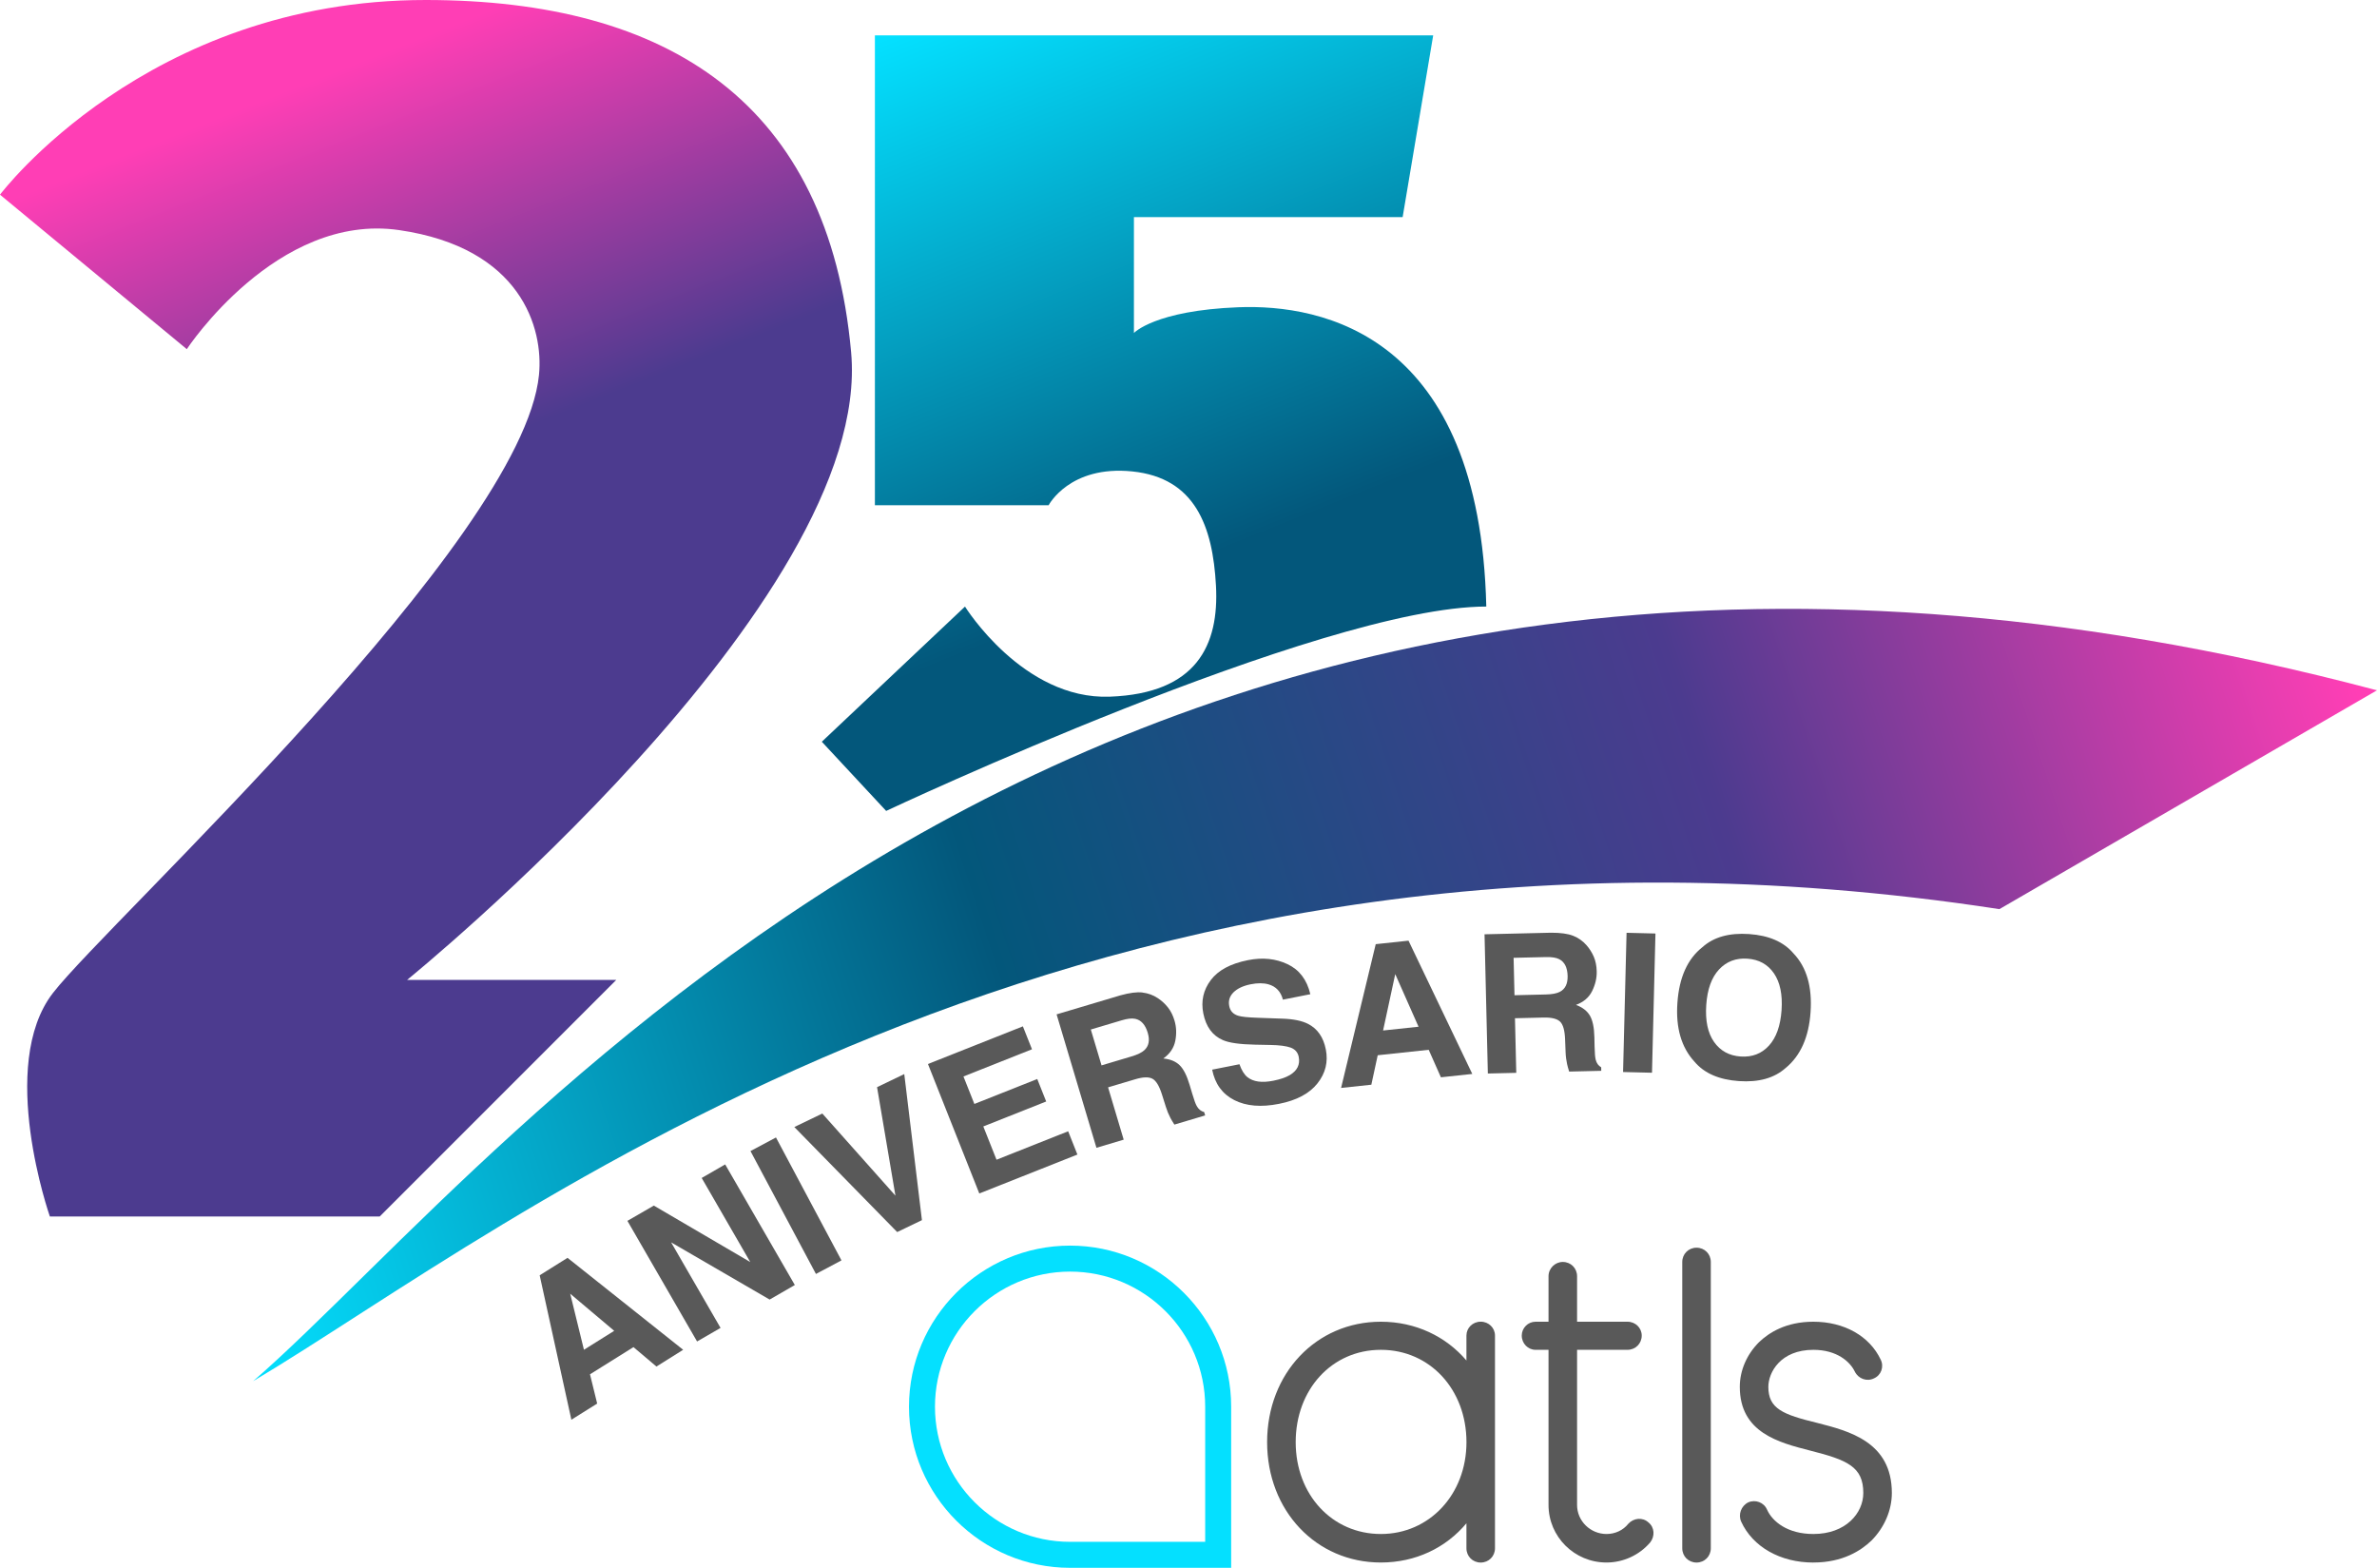
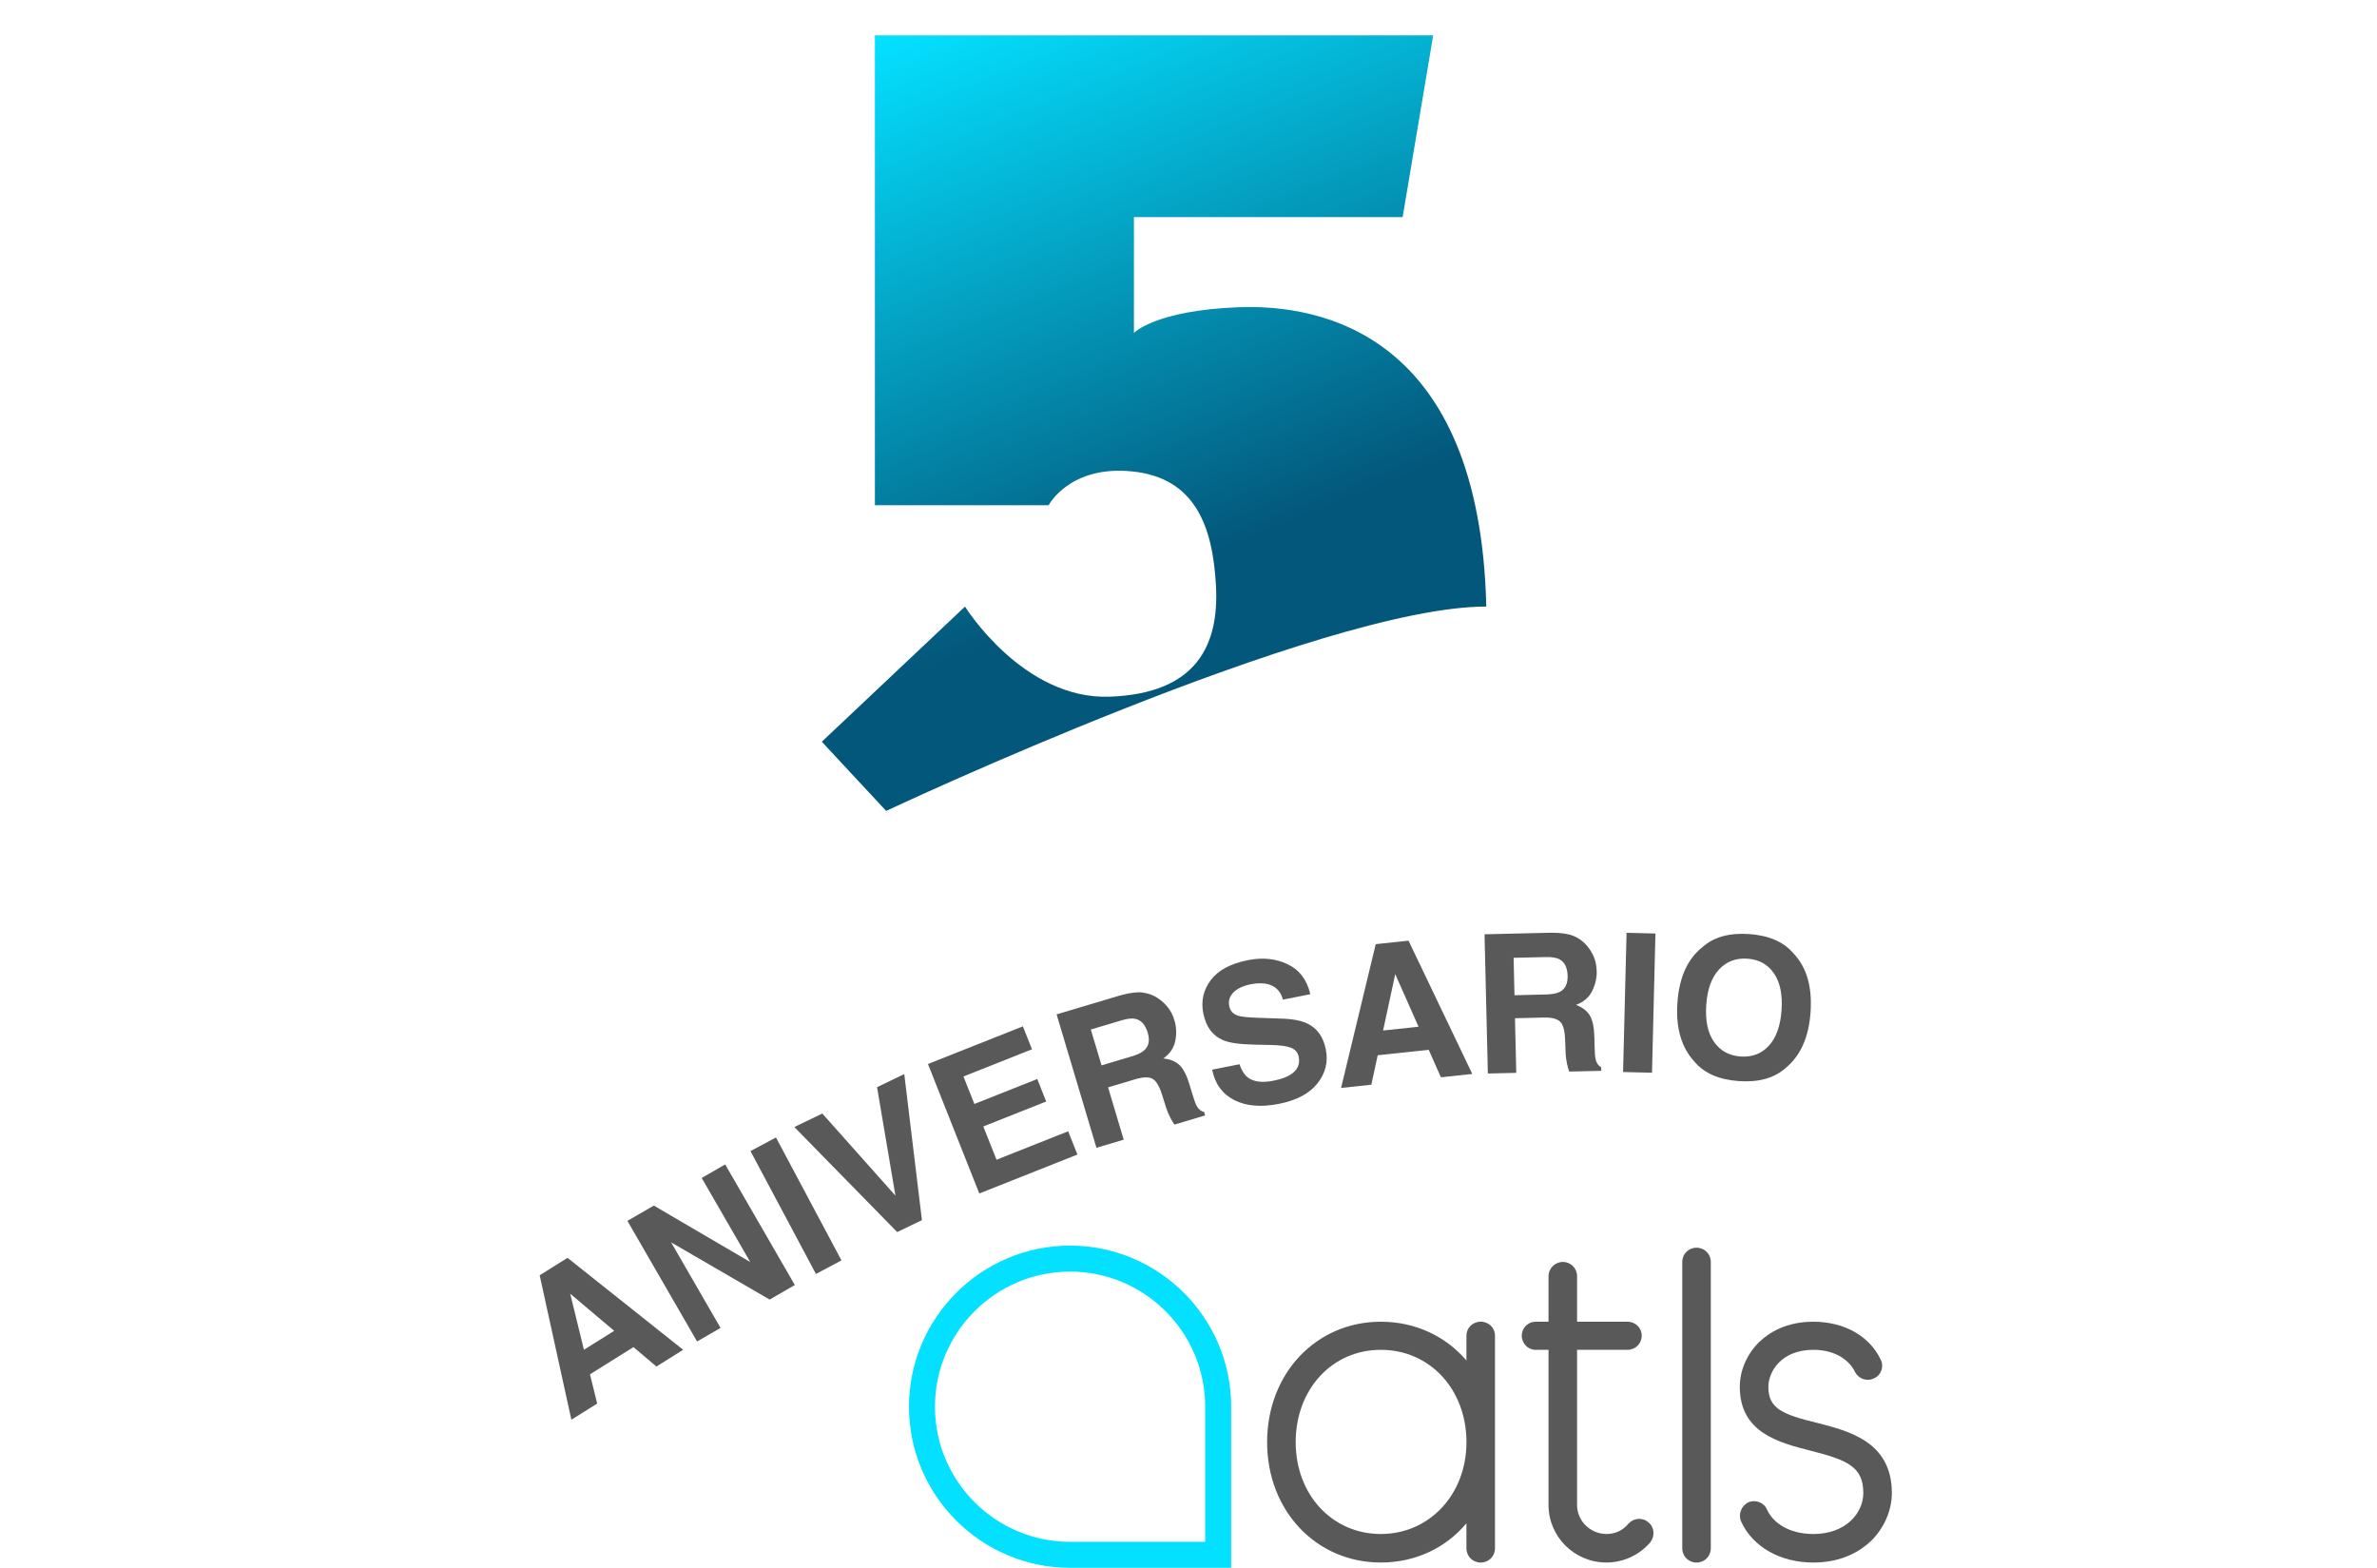
<svg xmlns="http://www.w3.org/2000/svg" viewBox="0 0 694.41 457.98">
  <defs>
    <style> .cls-1 { fill: url(#Degradado_sin_nombre_21); } .cls-1, .cls-2, .cls-3 { mix-blend-mode: multiply; } .cls-2 { fill: url(#Degradado_sin_nombre_38); } .cls-4 { isolation: isolate; } .cls-5 { fill: #595959; } .cls-6 { fill: #04e0ff; } .cls-3 { fill: url(#Degradado_sin_nombre_36); } </style>
    <linearGradient id="Degradado_sin_nombre_38" data-name="Degradado sin nombre 38" x1="58.79" y1="36.35" x2="175.15" y2="331" gradientUnits="userSpaceOnUse">
      <stop offset="0" stop-color="#ff3eb5" />
      <stop offset=".37" stop-color="#4c3b8f" />
    </linearGradient>
    <linearGradient id="Degradado_sin_nombre_21" data-name="Degradado sin nombre 21" x1="284.18" y1="1.02" x2="364.88" y2="201.83" gradientUnits="userSpaceOnUse">
      <stop offset="0" stop-color="#04e0ff" />
      <stop offset=".81" stop-color="#03577b" />
    </linearGradient>
    <linearGradient id="Degradado_sin_nombre_36" data-name="Degradado sin nombre 36" x1="61.56" y1="369.57" x2="677.14" y2="166.88" gradientUnits="userSpaceOnUse">
      <stop offset="0" stop-color="#04e0ff" />
      <stop offset=".38" stop-color="#03577b" />
      <stop offset=".71" stop-color="#4c3b8f" />
      <stop offset="1" stop-color="#ff3eb5" />
    </linearGradient>
  </defs>
  <g class="cls-4">
    <g id="Capa_2" data-name="Capa 2">
      <g id="Capa_1-2" data-name="Capa 1">
        <g>
-           <path class="cls-2" d="M0,56.87l54.57,45.12s26.27-39.95,62-34.78c35.72,5.17,42.24,28.71,40.89,42.3-4.82,48.58-125.5,159.34-141.95,180.5-16.45,21.15-.94,65.34-.94,65.34h96.36l69.1-69.1h-61.11s136.31-110.46,129.73-183.32C242.07,30.08,195.31.04,124.44,0,42.77-.05,0,56.87,0,56.87Z" />
          <path class="cls-1" d="M418.69,10.33h-163.1v137.25h50.76s6.11-11.75,24.44-9.87c18.33,1.88,23.5,15.98,24.44,33.37.94,17.39-5.64,31.49-31.02,32.43-25.38.94-42.3-26.32-42.3-26.32l-41.83,39.48,18.8,20.21s126.91-59.7,175.32-59.7c-1.88-79.44-47.94-88.37-72.39-87.43-24.44.94-30.55,7.52-30.55,7.52v-33.84h78.5l8.93-53.11Z" />
          <g>
            <path class="cls-6" d="M359.67,457.98h-47.06c-25.95,0-47.06-21.11-47.06-47.06s21.11-47.06,47.06-47.06,47.06,21.11,47.06,47.06v47.06ZM312.61,371.45c-21.76,0-39.47,17.71-39.47,39.47s17.71,39.47,39.47,39.47h39.47v-39.47c0-21.76-17.71-39.47-39.47-39.47Z" />
            <g>
              <path class="cls-5" d="M436.74,390.13v62.14c0,2.34-1.82,4.17-4.17,4.17s-4.17-1.82-4.17-4.17v-7.3c-5.99,7.16-14.85,11.46-25.01,11.46-18.89,0-33.22-15.11-33.22-35.17s14.33-35.17,33.22-35.17c10.16,0,19.02,4.3,25.01,11.33v-7.3c0-2.21,1.82-4.04,4.17-4.04s4.17,1.82,4.17,4.04ZM428.41,421.27c0-15.37-10.68-26.97-25.01-26.97s-24.88,11.59-24.88,26.97,10.68,26.83,24.88,26.83,25.01-11.59,25.01-26.83Z" />
              <path class="cls-5" d="M481.56,444.71c1.82,1.43,1.95,4.04.52,5.86-3.26,3.78-7.95,5.86-12.77,5.86-9.38,0-16.93-7.55-16.93-16.8v-45.33h-3.78c-2.21,0-4.04-1.82-4.04-4.17,0-2.21,1.82-4.04,4.04-4.04h3.78v-13.29c0-2.34,1.95-4.17,4.17-4.17,2.34,0,4.17,1.82,4.17,4.17v13.29h14.72c2.34,0,4.17,1.82,4.17,4.04,0,2.34-1.82,4.17-4.17,4.17h-14.72v45.33c0,4.69,3.91,8.47,8.6,8.47,2.48,0,4.82-1.04,6.38-3,1.56-1.69,4.17-1.95,5.86-.39Z" />
              <path class="cls-5" d="M499.79,368.64v83.63c0,2.34-1.82,4.17-4.17,4.17s-4.17-1.82-4.17-4.17v-83.63c0-2.34,1.82-4.17,4.17-4.17s4.17,1.82,4.17,4.17Z" />
              <path class="cls-5" d="M529.75,456.44c-9.64,0-17.72-4.56-21.1-11.98-.91-2.08,0-4.56,2.08-5.6,2.08-.91,4.56,0,5.47,2.08,1.56,3.52,5.99,7.16,13.55,7.16,9.51,0,14.59-6.12,14.59-11.98,0-7.69-4.69-9.64-15.5-12.38-9.12-2.34-20.58-5.21-20.58-18.63,0-4.82,2.08-9.51,5.6-13.03,2.87-2.74,7.82-5.99,15.89-5.99,8.99,0,16.41,4.17,19.67,11.07,1.04,2.08.13,4.56-1.95,5.47-2.08,1.04-4.56.13-5.6-1.95-1.43-3-5.34-6.38-12.11-6.38-9.64,0-13.16,6.64-13.16,10.81,0,6.38,4.17,8.08,14.33,10.55,9.12,2.34,21.75,5.47,21.75,20.45,0,5.08-2.21,10.16-5.99,13.94-3,2.87-8.34,6.38-16.93,6.38Z" />
            </g>
          </g>
          <g>
            <path class="cls-5" d="M157.65,372.53l8.15-5.1,33.78,26.86-7.81,4.89-6.71-5.67-12.7,7.94,2.1,8.55-7.54,4.72-9.26-42.19ZM170.6,394.28l8.83-5.53-12.85-10.84,4.01,16.37Z" />
            <path class="cls-5" d="M183.29,356.63l7.72-4.46,28.17,16.49-14.19-24.56,6.86-3.96,20.35,35.23-7.36,4.25-28.78-16.71,14.44,24.99-6.86,3.96-20.35-35.23Z" />
            <path class="cls-5" d="M245.82,368.17l-7.45,3.97-19.13-35.9,7.45-3.97,19.13,35.9Z" />
            <path class="cls-5" d="M256.21,317.58l7.96-3.83,5.16,42.67-7.23,3.48-30.05-30.68,8.18-3.94,21.36,23.99-5.37-31.69Z" />
            <path class="cls-5" d="M301.47,306.51l-20.01,7.94,3.19,8.03,18.37-7.29,2.61,6.57-18.37,7.29,3.86,9.72,20.93-8.31,2.7,6.8-28.66,11.37-15-37.82,27.73-11,2.66,6.69Z" />
            <path class="cls-5" d="M333.78,289.94c1.62.19,3.11.73,4.46,1.63,1.12.74,2.1,1.64,2.94,2.69.84,1.06,1.49,2.35,1.94,3.88.55,1.85.63,3.81.23,5.88-.4,2.07-1.57,3.8-3.5,5.18,2.01.19,3.59.83,4.74,1.94,1.15,1.11,2.13,3.03,2.94,5.76l.78,2.62c.53,1.78.96,2.97,1.3,3.56.52.94,1.24,1.53,2.17,1.77l.29.98-8.99,2.68c-.5-.79-.89-1.43-1.15-1.93-.54-1.03-.99-2.12-1.34-3.26l-1.14-3.61c-.78-2.48-1.7-4.01-2.77-4.59-1.07-.58-2.74-.54-5.01.14l-7.96,2.37,4.56,15.28-7.96,2.38-11.64-38.98,18.65-5.56c2.68-.74,4.83-1.02,6.45-.83ZM318.67,300.74l3.13,10.47,8.77-2.62c1.74-.52,2.99-1.12,3.73-1.81,1.32-1.2,1.65-2.89,1-5.08-.7-2.36-1.92-3.73-3.66-4.09-.97-.21-2.3-.06-3.97.44l-8.99,2.68Z" />
            <path class="cls-5" d="M362.08,310.85c.62,1.77,1.4,3.03,2.33,3.79,1.71,1.37,4.24,1.72,7.59,1.05,2.01-.4,3.6-.94,4.76-1.62,2.21-1.31,3.09-3.08,2.65-5.34-.26-1.31-1.05-2.22-2.35-2.71-1.31-.47-3.28-.73-5.91-.77l-4.51-.09c-4.43-.09-7.55-.53-9.36-1.32-3.06-1.31-4.97-3.92-5.75-7.83-.71-3.57.01-6.8,2.17-9.69,2.16-2.89,5.79-4.84,10.89-5.85,4.26-.85,8.11-.45,11.55,1.18,3.45,1.63,5.67,4.55,6.66,8.77l-8.01,1.59c-.62-2.37-2.04-3.86-4.24-4.48-1.46-.4-3.19-.41-5.17-.01-2.2.44-3.87,1.22-5.02,2.35-1.14,1.13-1.56,2.47-1.25,4.02.28,1.43,1.14,2.36,2.58,2.81.93.31,2.8.5,5.63.6l7.33.26c3.21.11,5.7.62,7.48,1.53,2.75,1.4,4.48,3.88,5.19,7.44.73,3.65-.08,6.95-2.42,9.92-2.34,2.97-6.08,4.97-11.22,5.99-5.25,1.05-9.62.68-13.1-1.09-3.48-1.77-5.64-4.74-6.46-8.89l7.96-1.58Z" />
            <path class="cls-5" d="M401.92,275.8l9.56-1.02,18.63,38.93-9.17.98-3.56-8.03-14.9,1.59-1.86,8.61-8.84.94,10.12-41.99ZM404.05,301.02l10.36-1.1-6.81-15.37-3.55,16.48Z" />
            <path class="cls-5" d="M459.6,273.36c1.51.61,2.81,1.53,3.88,2.75.89,1.01,1.59,2.14,2.13,3.37.53,1.24.81,2.66.85,4.26.05,1.93-.4,3.84-1.32,5.73-.93,1.89-2.51,3.25-4.74,4.07,1.9.71,3.25,1.75,4.06,3.12s1.26,3.48,1.32,6.33l.06,2.73c.04,1.86.15,3.12.31,3.78.25,1.04.79,1.81,1.62,2.28l.02,1.02-9.38.22c-.28-.9-.48-1.62-.6-2.17-.25-1.13-.4-2.3-.44-3.49l-.15-3.78c-.1-2.59-.58-4.31-1.47-5.16s-2.51-1.24-4.87-1.18l-8.3.2.38,15.95-8.3.2-.97-40.67,19.45-.46c2.78,0,4.93.29,6.44.9ZM442.18,279.79l.26,10.93,9.15-.22c1.82-.04,3.18-.3,4.07-.76,1.59-.81,2.35-2.36,2.3-4.64-.06-2.47-.88-4.1-2.45-4.91-.89-.46-2.2-.67-3.95-.62l-9.38.22Z" />
            <path class="cls-5" d="M482.6,313.36l-8.44-.21,1.02-40.67,8.44.21-1.01,40.67Z" />
            <path class="cls-5" d="M521.64,311.98c-3.29,2.94-7.83,4.22-13.63,3.82-5.8-.4-10.13-2.28-12.97-5.65-3.84-4.16-5.52-9.88-5.01-17.17.51-7.43,2.95-12.87,7.32-16.31,3.28-2.94,7.82-4.22,13.63-3.82,5.8.4,10.12,2.29,12.97,5.66,3.83,4.01,5.5,9.73,4.98,17.16-.5,7.29-2.93,12.73-7.29,16.32ZM516.77,305.45c2.14-2.34,3.37-5.8,3.69-10.37.31-4.55-.43-8.14-2.23-10.76-1.8-2.62-4.38-4.05-7.74-4.28s-6.12.82-8.3,3.16-3.42,5.8-3.73,10.37c-.31,4.57.44,8.17,2.27,10.78,1.83,2.62,4.43,4.04,7.78,4.27,3.36.23,6.11-.82,8.26-3.17Z" />
          </g>
-           <path class="cls-3" d="M584.1,265.57c-269.49-41.36-436.2,94.01-510.15,137.88,75.83-65.81,249.43-300.2,620.45-201.8" />
        </g>
      </g>
    </g>
  </g>
</svg>